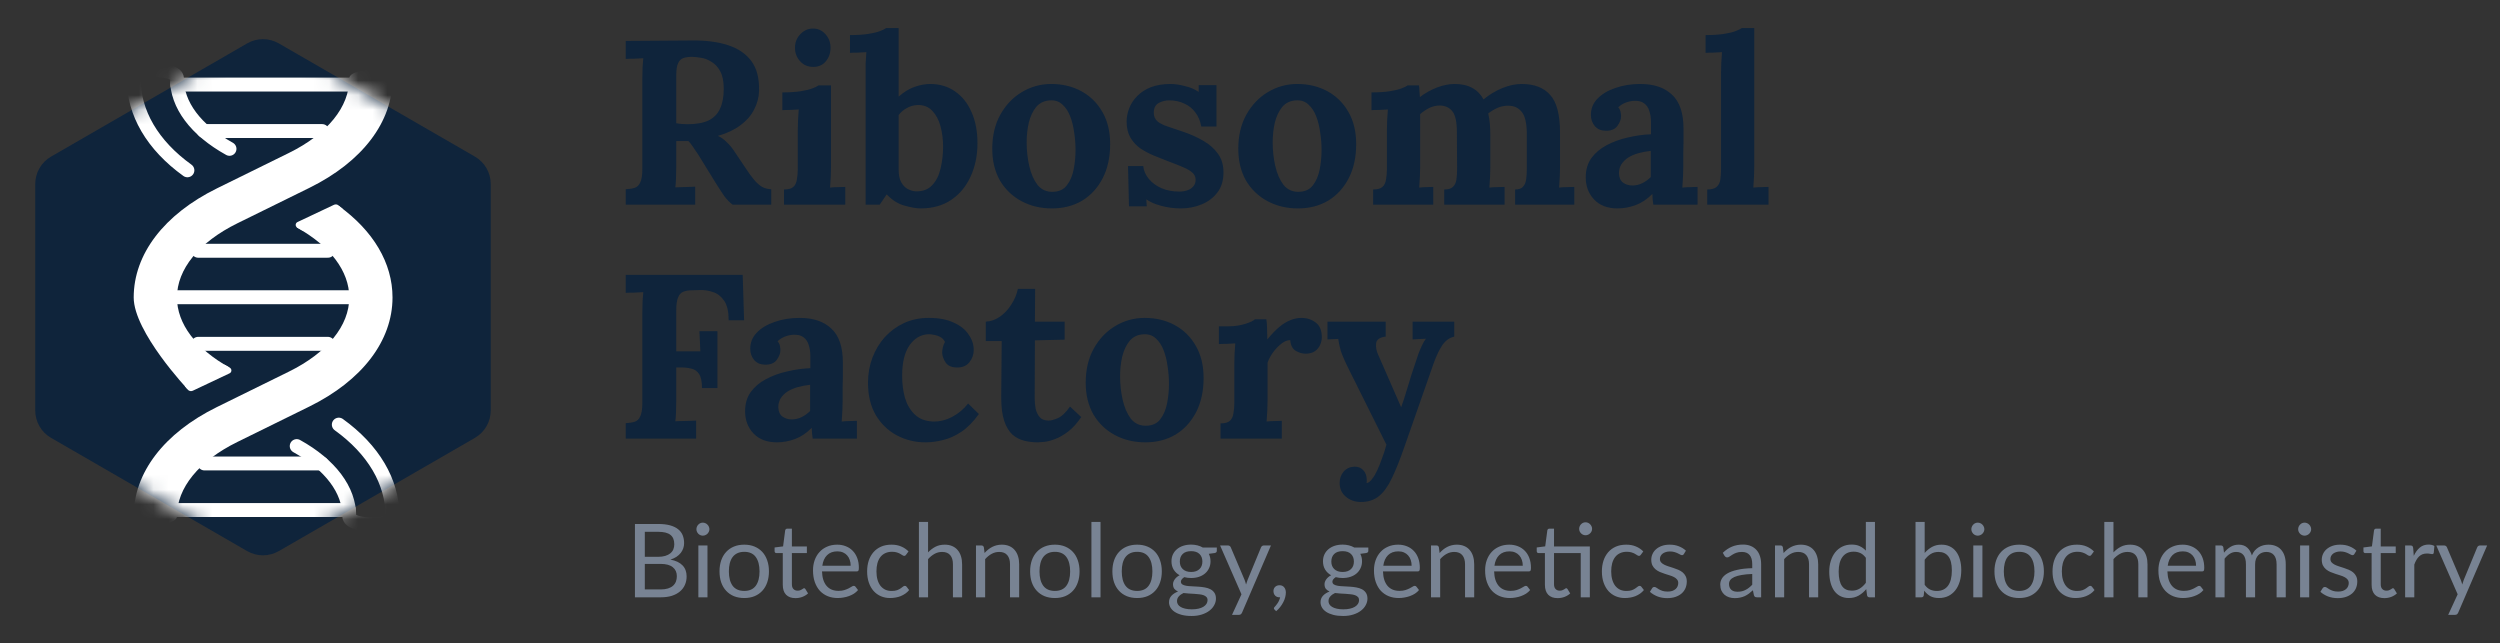
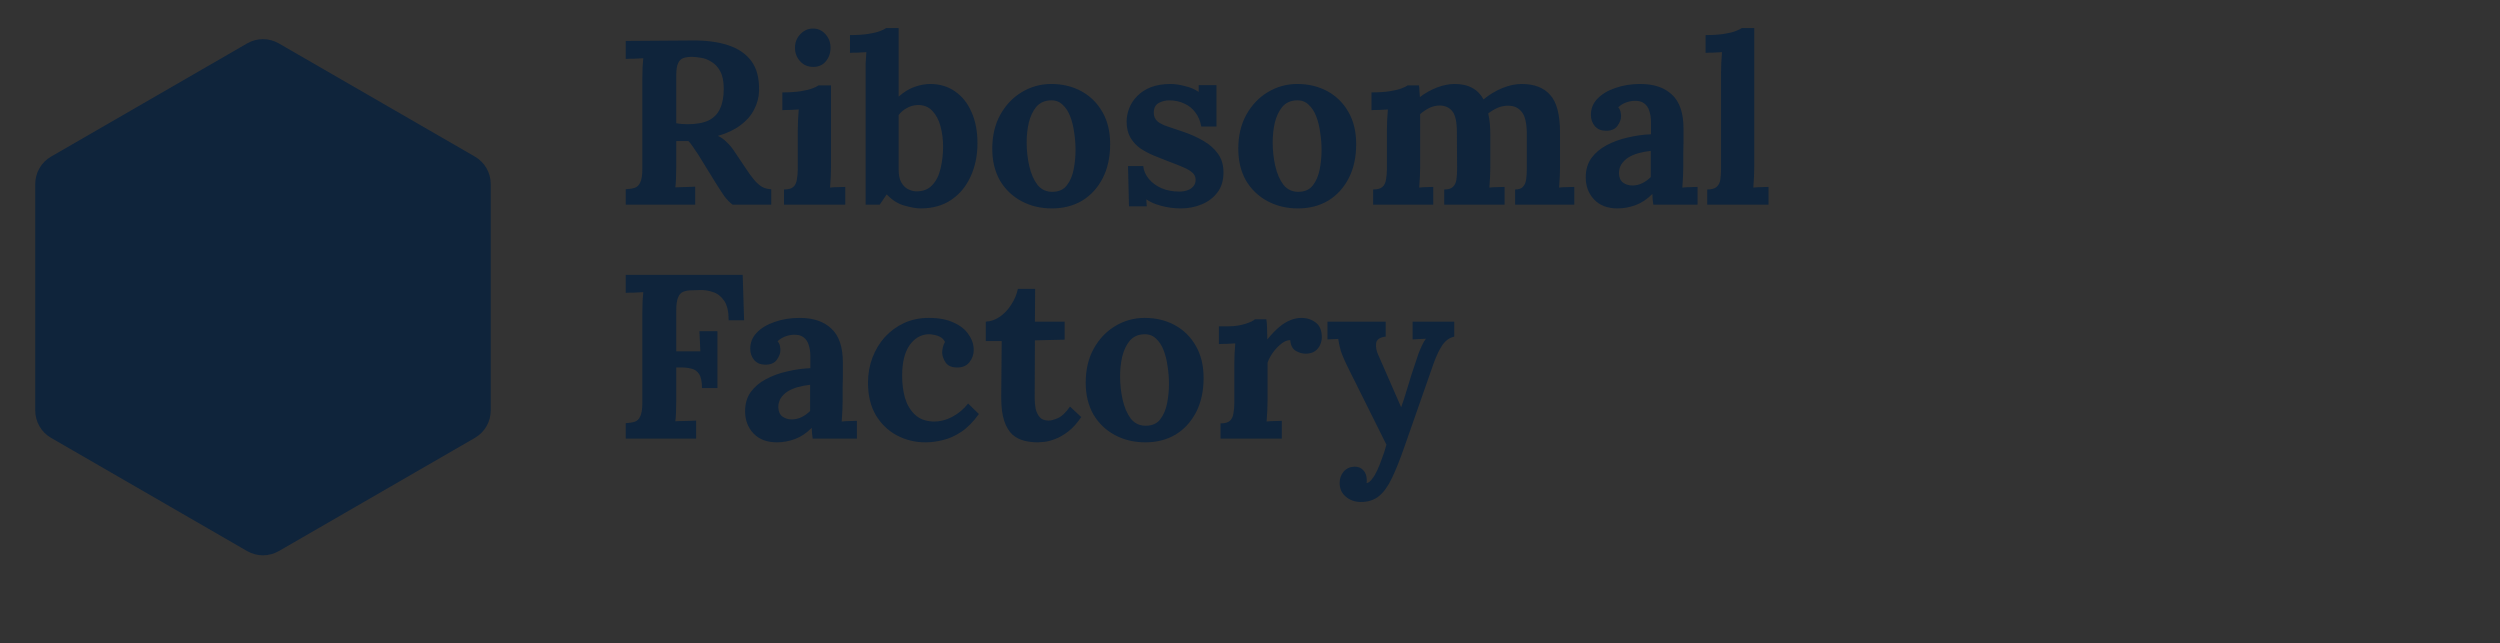
<svg xmlns="http://www.w3.org/2000/svg" width="171" height="44" viewBox="0 0 171 44" fill="none">
  <rect x="0" y="0" width="171" height="44" fill="#333333" stroke="none" />
  <path d="M42.8 14V12.944C43.045 12.933 43.248 12.901 43.408 12.848C43.579 12.795 43.707 12.672 43.792 12.48C43.888 12.288 43.936 11.979 43.936 11.552V5.424C43.936 5.136 43.941 4.859 43.952 4.592C43.973 4.325 43.989 4.123 44 3.984C43.829 3.995 43.616 4.005 43.36 4.016C43.104 4.016 42.917 4.021 42.8 4.032V2.8C43.557 2.789 44.315 2.784 45.072 2.784C45.829 2.784 46.587 2.779 47.344 2.768C48.283 2.757 49.099 2.864 49.792 3.088C50.485 3.312 51.019 3.675 51.392 4.176C51.765 4.677 51.941 5.355 51.92 6.208C51.909 6.656 51.797 7.083 51.584 7.488C51.381 7.893 51.072 8.251 50.656 8.56C50.251 8.869 49.733 9.115 49.104 9.296C49.307 9.381 49.504 9.52 49.696 9.712C49.899 9.904 50.069 10.107 50.208 10.32L50.96 11.44C51.195 11.803 51.403 12.091 51.584 12.304C51.765 12.517 51.947 12.677 52.128 12.784C52.309 12.88 52.517 12.933 52.752 12.944V14H50.112C49.92 13.861 49.728 13.664 49.536 13.408C49.355 13.141 49.157 12.837 48.944 12.496L47.76 10.576C47.621 10.363 47.499 10.181 47.392 10.032C47.296 9.883 47.195 9.755 47.088 9.648C46.917 9.648 46.773 9.648 46.656 9.648C46.539 9.648 46.405 9.648 46.256 9.648V11.36C46.256 11.659 46.251 11.941 46.24 12.208C46.229 12.475 46.213 12.677 46.192 12.816C46.309 12.805 46.459 12.8 46.64 12.8C46.821 12.789 46.997 12.784 47.168 12.784C47.349 12.773 47.477 12.768 47.552 12.768V14H42.8ZM47.024 8.496C47.621 8.496 48.101 8.411 48.464 8.24C48.827 8.059 49.088 7.792 49.248 7.44C49.419 7.077 49.504 6.624 49.504 6.08C49.504 5.568 49.424 5.168 49.264 4.88C49.104 4.581 48.901 4.363 48.656 4.224C48.421 4.075 48.181 3.984 47.936 3.952C47.691 3.909 47.488 3.888 47.328 3.888C47.104 3.888 46.912 3.915 46.752 3.968C46.592 4.021 46.469 4.139 46.384 4.32C46.299 4.501 46.256 4.779 46.256 5.152V8.432C46.373 8.443 46.496 8.459 46.624 8.48C46.752 8.491 46.885 8.496 47.024 8.496ZM53.625 12.96C53.923 12.96 54.137 12.901 54.265 12.784C54.393 12.667 54.473 12.501 54.505 12.288C54.547 12.064 54.569 11.813 54.569 11.536V8.88C54.569 8.688 54.574 8.469 54.585 8.224C54.595 7.968 54.611 7.723 54.633 7.488C54.462 7.499 54.259 7.509 54.025 7.52C53.801 7.52 53.63 7.525 53.513 7.536V6.32C54.003 6.32 54.419 6.293 54.761 6.24C55.102 6.187 55.369 6.123 55.561 6.048C55.763 5.973 55.902 5.904 55.977 5.84H56.841V11.424C56.841 11.573 56.835 11.787 56.825 12.064C56.814 12.331 56.798 12.587 56.777 12.832C56.947 12.811 57.134 12.8 57.337 12.8C57.55 12.789 57.71 12.784 57.817 12.784V14H53.625V12.96ZM55.625 4.576C55.262 4.576 54.963 4.448 54.729 4.192C54.494 3.936 54.377 3.627 54.377 3.264C54.377 2.901 54.499 2.592 54.745 2.336C54.99 2.08 55.278 1.952 55.609 1.952C55.95 1.952 56.233 2.08 56.457 2.336C56.691 2.592 56.809 2.901 56.809 3.264C56.809 3.627 56.702 3.936 56.489 4.192C56.275 4.448 55.987 4.576 55.625 4.576ZM59.211 4.96C59.211 4.768 59.211 4.549 59.211 4.304C59.222 4.048 59.238 3.803 59.259 3.568C59.089 3.579 58.886 3.589 58.651 3.6C58.427 3.6 58.257 3.605 58.139 3.616V2.4C58.641 2.4 59.056 2.373 59.387 2.32C59.728 2.267 59.995 2.203 60.187 2.128C60.39 2.053 60.529 1.984 60.603 1.92H61.467V6.608C61.83 6.288 62.198 6.064 62.571 5.936C62.944 5.808 63.297 5.744 63.627 5.744C64.267 5.744 64.827 5.909 65.307 6.24C65.798 6.571 66.177 7.04 66.443 7.648C66.721 8.256 66.859 8.971 66.859 9.792C66.859 10.645 66.699 11.413 66.379 12.096C66.07 12.768 65.627 13.296 65.051 13.68C64.475 14.064 63.782 14.256 62.971 14.256C62.683 14.256 62.315 14.192 61.867 14.064C61.43 13.947 61.025 13.691 60.651 13.296L60.171 14H59.211V4.96ZM61.467 11.6C61.467 11.963 61.526 12.251 61.643 12.464C61.761 12.677 61.91 12.832 62.091 12.928C62.273 13.024 62.454 13.077 62.635 13.088C63.115 13.099 63.489 12.96 63.755 12.672C64.032 12.384 64.225 12.005 64.331 11.536C64.448 11.056 64.507 10.555 64.507 10.032C64.507 9.541 64.448 9.077 64.331 8.64C64.214 8.203 64.027 7.851 63.771 7.584C63.515 7.307 63.179 7.173 62.763 7.184C62.496 7.195 62.251 7.264 62.027 7.392C61.803 7.509 61.617 7.669 61.467 7.872V11.6ZM71.951 14.256C71.183 14.256 70.49 14.091 69.871 13.76C69.252 13.429 68.762 12.96 68.399 12.352C68.047 11.733 67.871 11.008 67.871 10.176C67.871 9.291 68.052 8.517 68.415 7.856C68.788 7.184 69.279 6.667 69.887 6.304C70.506 5.931 71.178 5.744 71.903 5.744C72.671 5.744 73.359 5.909 73.967 6.24C74.575 6.571 75.055 7.045 75.407 7.664C75.759 8.272 75.935 9.003 75.935 9.856C75.935 10.752 75.764 11.531 75.423 12.192C75.082 12.853 74.612 13.365 74.015 13.728C73.418 14.08 72.73 14.256 71.951 14.256ZM72.015 13.12C72.442 13.109 72.762 12.96 72.975 12.672C73.199 12.384 73.354 12.021 73.439 11.584C73.524 11.147 73.567 10.704 73.567 10.256C73.567 9.861 73.535 9.461 73.471 9.056C73.418 8.651 73.327 8.283 73.199 7.952C73.071 7.621 72.895 7.355 72.671 7.152C72.458 6.949 72.191 6.853 71.871 6.864C71.455 6.875 71.124 7.024 70.879 7.312C70.644 7.6 70.474 7.963 70.367 8.4C70.271 8.827 70.223 9.275 70.223 9.744C70.223 10.288 70.282 10.821 70.399 11.344C70.516 11.867 70.703 12.299 70.959 12.64C71.226 12.971 71.578 13.131 72.015 13.12ZM80.773 14.256C80.315 14.256 79.867 14.197 79.43 14.08C78.992 13.963 78.651 13.813 78.406 13.632L78.438 14.112H77.222L77.157 11.36H78.198C78.23 11.68 78.358 11.973 78.582 12.24C78.805 12.507 79.099 12.72 79.462 12.88C79.824 13.029 80.23 13.104 80.677 13.104C80.859 13.104 81.029 13.077 81.189 13.024C81.36 12.971 81.499 12.885 81.606 12.768C81.723 12.64 81.781 12.485 81.781 12.304C81.781 12.101 81.707 11.936 81.558 11.808C81.419 11.68 81.211 11.557 80.933 11.44C80.667 11.323 80.331 11.189 79.925 11.04C79.595 10.912 79.259 10.779 78.918 10.64C78.587 10.501 78.278 10.336 77.99 10.144C77.712 9.941 77.488 9.696 77.317 9.408C77.147 9.109 77.061 8.747 77.061 8.32C77.061 8.011 77.12 7.707 77.237 7.408C77.355 7.099 77.536 6.821 77.781 6.576C78.027 6.32 78.336 6.117 78.71 5.968C79.094 5.819 79.547 5.744 80.07 5.744C80.358 5.744 80.683 5.792 81.046 5.888C81.419 5.973 81.734 6.107 81.99 6.288V5.824H83.206V8.656H82.165C82.102 8.283 81.968 7.963 81.766 7.696C81.573 7.429 81.323 7.227 81.013 7.088C80.704 6.939 80.358 6.864 79.974 6.864C79.707 6.864 79.462 6.928 79.237 7.056C79.024 7.184 78.918 7.403 78.918 7.712C78.918 7.957 79.003 8.155 79.174 8.304C79.344 8.443 79.579 8.56 79.877 8.656C80.176 8.752 80.507 8.864 80.87 8.992C81.413 9.173 81.894 9.387 82.309 9.632C82.736 9.877 83.072 10.176 83.317 10.528C83.563 10.869 83.686 11.291 83.686 11.792C83.686 12.347 83.547 12.805 83.269 13.168C82.992 13.531 82.629 13.803 82.181 13.984C81.744 14.165 81.275 14.256 80.773 14.256ZM88.779 14.256C88.011 14.256 87.318 14.091 86.699 13.76C86.081 13.429 85.59 12.96 85.227 12.352C84.875 11.733 84.699 11.008 84.699 10.176C84.699 9.291 84.88 8.517 85.243 7.856C85.617 7.184 86.107 6.667 86.715 6.304C87.334 5.931 88.006 5.744 88.731 5.744C89.499 5.744 90.187 5.909 90.795 6.24C91.403 6.571 91.883 7.045 92.235 7.664C92.587 8.272 92.763 9.003 92.763 9.856C92.763 10.752 92.593 11.531 92.251 12.192C91.91 12.853 91.441 13.365 90.843 13.728C90.246 14.08 89.558 14.256 88.779 14.256ZM88.843 13.12C89.27 13.109 89.59 12.96 89.803 12.672C90.027 12.384 90.182 12.021 90.267 11.584C90.353 11.147 90.395 10.704 90.395 10.256C90.395 9.861 90.363 9.461 90.299 9.056C90.246 8.651 90.155 8.283 90.027 7.952C89.899 7.621 89.723 7.355 89.499 7.152C89.286 6.949 89.019 6.853 88.699 6.864C88.283 6.875 87.953 7.024 87.707 7.312C87.472 7.6 87.302 7.963 87.195 8.4C87.099 8.827 87.051 9.275 87.051 9.744C87.051 10.288 87.11 10.821 87.227 11.344C87.344 11.867 87.531 12.299 87.787 12.64C88.054 12.971 88.406 13.131 88.843 13.12ZM93.922 14V12.96C94.22 12.96 94.434 12.901 94.562 12.784C94.69 12.667 94.77 12.501 94.802 12.288C94.844 12.064 94.866 11.813 94.866 11.536V8.848C94.866 8.656 94.871 8.443 94.882 8.208C94.892 7.963 94.908 7.723 94.93 7.488C94.759 7.499 94.556 7.509 94.322 7.52C94.098 7.52 93.927 7.525 93.81 7.536V6.32C94.3 6.32 94.716 6.293 95.058 6.24C95.399 6.187 95.666 6.123 95.858 6.048C96.06 5.973 96.199 5.904 96.274 5.84H97.058C97.079 5.947 97.09 6.08 97.09 6.24C97.1 6.4 97.111 6.533 97.122 6.64C97.484 6.363 97.874 6.144 98.29 5.984C98.716 5.824 99.116 5.744 99.49 5.744C99.98 5.744 100.386 5.835 100.706 6.016C101.026 6.187 101.282 6.448 101.474 6.8C101.858 6.48 102.279 6.224 102.738 6.032C103.207 5.84 103.655 5.744 104.082 5.744C104.946 5.744 105.596 5.995 106.034 6.496C106.482 6.987 106.706 7.845 106.706 9.072V11.424C106.706 11.573 106.7 11.787 106.69 12.064C106.679 12.331 106.663 12.587 106.642 12.832C106.812 12.811 106.999 12.8 107.202 12.8C107.415 12.789 107.575 12.784 107.682 12.784V14H103.634V12.96C103.879 12.96 104.055 12.901 104.162 12.784C104.279 12.667 104.354 12.501 104.386 12.288C104.418 12.064 104.434 11.813 104.434 11.536V9.088C104.423 8.395 104.306 7.915 104.082 7.648C103.868 7.381 103.58 7.243 103.218 7.232C102.94 7.221 102.679 7.269 102.434 7.376C102.199 7.483 101.986 7.611 101.794 7.76C101.847 7.973 101.884 8.208 101.906 8.464C101.927 8.72 101.938 8.992 101.938 9.28C101.938 9.643 101.938 10 101.938 10.352C101.938 10.704 101.938 11.061 101.938 11.424C101.938 11.573 101.932 11.787 101.922 12.064C101.911 12.331 101.895 12.587 101.874 12.832C102.044 12.811 102.231 12.8 102.434 12.8C102.636 12.789 102.796 12.784 102.914 12.784V14H98.786V12.96C99.063 12.96 99.26 12.901 99.378 12.784C99.506 12.667 99.586 12.501 99.618 12.288C99.65 12.064 99.666 11.813 99.666 11.536L99.65 9.04C99.65 8.347 99.548 7.872 99.346 7.616C99.143 7.36 98.86 7.227 98.498 7.216C98.231 7.216 97.98 7.275 97.746 7.392C97.522 7.509 97.319 7.648 97.138 7.808C97.138 7.947 97.138 8.08 97.138 8.208C97.138 8.336 97.138 8.469 97.138 8.608V11.424C97.138 11.573 97.132 11.787 97.122 12.064C97.111 12.331 97.095 12.587 97.074 12.832C97.244 12.811 97.42 12.8 97.602 12.8C97.783 12.789 97.927 12.784 98.034 12.784V14H93.922ZM113.088 14C113.067 13.851 113.051 13.728 113.04 13.632C113.04 13.525 113.035 13.403 113.024 13.264C112.662 13.627 112.278 13.883 111.872 14.032C111.467 14.181 111.056 14.256 110.64 14.256C109.958 14.256 109.424 14.053 109.04 13.648C108.656 13.243 108.464 12.736 108.464 12.128C108.464 11.616 108.592 11.179 108.848 10.816C109.115 10.453 109.462 10.16 109.888 9.936C110.326 9.701 110.806 9.525 111.328 9.408C111.862 9.28 112.395 9.205 112.928 9.184V8.352C112.928 8.075 112.891 7.824 112.816 7.6C112.752 7.376 112.635 7.2 112.464 7.072C112.304 6.944 112.075 6.885 111.776 6.896C111.574 6.907 111.376 6.949 111.184 7.024C110.992 7.099 110.827 7.205 110.688 7.344C110.774 7.44 110.827 7.547 110.848 7.664C110.87 7.771 110.88 7.867 110.88 7.952C110.88 8.165 110.795 8.389 110.624 8.624C110.454 8.848 110.182 8.955 109.808 8.944C109.488 8.933 109.243 8.821 109.072 8.608C108.902 8.395 108.816 8.144 108.816 7.856C108.816 7.429 108.966 7.061 109.264 6.752C109.574 6.432 109.984 6.187 110.496 6.016C111.008 5.835 111.574 5.744 112.192 5.744C113.131 5.744 113.856 5.989 114.368 6.48C114.891 6.96 115.152 7.733 115.152 8.8C115.152 9.163 115.152 9.472 115.152 9.728C115.152 9.984 115.147 10.24 115.136 10.496C115.136 10.752 115.136 11.061 115.136 11.424C115.136 11.573 115.131 11.787 115.12 12.064C115.11 12.331 115.094 12.587 115.072 12.832C115.254 12.811 115.446 12.8 115.648 12.8C115.851 12.789 116.006 12.784 116.112 12.784V14H113.088ZM112.912 10.32C112.614 10.352 112.331 10.405 112.064 10.48C111.798 10.555 111.563 10.656 111.36 10.784C111.168 10.912 111.014 11.067 110.896 11.248C110.79 11.429 110.736 11.632 110.736 11.856C110.747 12.155 110.843 12.368 111.024 12.496C111.206 12.624 111.414 12.688 111.648 12.688C111.894 12.688 112.123 12.635 112.336 12.528C112.55 12.421 112.742 12.283 112.912 12.112C112.912 12.005 112.912 11.904 112.912 11.808C112.912 11.701 112.912 11.595 112.912 11.488C112.912 11.296 112.912 11.104 112.912 10.912C112.912 10.709 112.912 10.512 112.912 10.32ZM116.775 12.96C117.074 12.96 117.287 12.901 117.415 12.784C117.554 12.667 117.639 12.501 117.671 12.288C117.703 12.064 117.719 11.813 117.719 11.536V4.96C117.719 4.768 117.724 4.549 117.735 4.304C117.746 4.048 117.762 3.803 117.783 3.568C117.612 3.579 117.41 3.589 117.175 3.6C116.951 3.6 116.78 3.605 116.663 3.616V2.4C117.164 2.4 117.58 2.373 117.911 2.32C118.252 2.267 118.519 2.203 118.711 2.128C118.914 2.053 119.052 1.984 119.127 1.92H119.991V11.424C119.991 11.573 119.986 11.787 119.975 12.064C119.964 12.331 119.948 12.587 119.927 12.832C120.108 12.811 120.3 12.8 120.503 12.8C120.706 12.789 120.86 12.784 120.967 12.784V14H116.775V12.96ZM42.8 30V28.944C43.045 28.933 43.248 28.901 43.408 28.848C43.579 28.795 43.707 28.672 43.792 28.48C43.888 28.288 43.936 27.979 43.936 27.552V21.424C43.936 21.136 43.941 20.859 43.952 20.592C43.973 20.325 43.989 20.123 44 19.984C43.829 19.995 43.616 20.005 43.36 20.016C43.104 20.016 42.917 20.021 42.8 20.032V18.8H50.8L50.896 21.904H49.84C49.84 21.317 49.739 20.875 49.536 20.576C49.333 20.277 49.083 20.08 48.784 19.984C48.485 19.877 48.192 19.829 47.904 19.84L47.328 19.856C47.104 19.856 46.912 19.888 46.752 19.952C46.592 20.005 46.469 20.133 46.384 20.336C46.299 20.528 46.256 20.832 46.256 21.248V24.032H47.904L47.84 22.656H49.072V26.544H48.016C48.016 26.096 47.947 25.771 47.808 25.568C47.669 25.365 47.477 25.243 47.232 25.2C46.997 25.147 46.736 25.125 46.448 25.136H46.256V27.376C46.256 27.664 46.251 27.941 46.24 28.208C46.229 28.475 46.213 28.677 46.192 28.816C46.309 28.805 46.464 28.8 46.656 28.8C46.848 28.789 47.035 28.784 47.216 28.784C47.408 28.773 47.541 28.768 47.616 28.768V30H42.8ZM55.588 30C55.567 29.851 55.551 29.728 55.54 29.632C55.54 29.525 55.535 29.403 55.524 29.264C55.162 29.627 54.778 29.883 54.372 30.032C53.967 30.181 53.556 30.256 53.14 30.256C52.458 30.256 51.924 30.053 51.54 29.648C51.156 29.243 50.964 28.736 50.964 28.128C50.964 27.616 51.092 27.179 51.348 26.816C51.615 26.453 51.962 26.16 52.388 25.936C52.826 25.701 53.306 25.525 53.828 25.408C54.362 25.28 54.895 25.205 55.428 25.184V24.352C55.428 24.075 55.391 23.824 55.316 23.6C55.252 23.376 55.135 23.2 54.964 23.072C54.804 22.944 54.575 22.885 54.276 22.896C54.074 22.907 53.876 22.949 53.684 23.024C53.492 23.099 53.327 23.205 53.188 23.344C53.274 23.44 53.327 23.547 53.348 23.664C53.37 23.771 53.38 23.867 53.38 23.952C53.38 24.165 53.295 24.389 53.124 24.624C52.954 24.848 52.682 24.955 52.308 24.944C51.988 24.933 51.743 24.821 51.572 24.608C51.402 24.395 51.316 24.144 51.316 23.856C51.316 23.429 51.466 23.061 51.764 22.752C52.074 22.432 52.484 22.187 52.996 22.016C53.508 21.835 54.074 21.744 54.692 21.744C55.631 21.744 56.356 21.989 56.868 22.48C57.391 22.96 57.652 23.733 57.652 24.8C57.652 25.163 57.652 25.472 57.652 25.728C57.652 25.984 57.647 26.24 57.636 26.496C57.636 26.752 57.636 27.061 57.636 27.424C57.636 27.573 57.631 27.787 57.62 28.064C57.61 28.331 57.594 28.587 57.572 28.832C57.754 28.811 57.946 28.8 58.148 28.8C58.351 28.789 58.506 28.784 58.612 28.784V30H55.588ZM55.412 26.32C55.114 26.352 54.831 26.405 54.564 26.48C54.298 26.555 54.063 26.656 53.86 26.784C53.668 26.912 53.514 27.067 53.396 27.248C53.29 27.429 53.236 27.632 53.236 27.856C53.247 28.155 53.343 28.368 53.524 28.496C53.706 28.624 53.914 28.688 54.148 28.688C54.394 28.688 54.623 28.635 54.836 28.528C55.05 28.421 55.242 28.283 55.412 28.112C55.412 28.005 55.412 27.904 55.412 27.808C55.412 27.701 55.412 27.595 55.412 27.488C55.412 27.296 55.412 27.104 55.412 26.912C55.412 26.709 55.412 26.512 55.412 26.32ZM63.307 30.256C62.592 30.256 61.936 30.096 61.339 29.776C60.742 29.456 60.262 28.992 59.899 28.384C59.547 27.776 59.371 27.04 59.371 26.176C59.371 25.568 59.472 24.997 59.675 24.464C59.878 23.931 60.16 23.461 60.523 23.056C60.896 22.651 61.334 22.331 61.835 22.096C62.347 21.861 62.912 21.744 63.531 21.744C64.214 21.744 64.779 21.851 65.227 22.064C65.686 22.267 66.027 22.539 66.251 22.88C66.486 23.211 66.603 23.563 66.603 23.936C66.603 24.245 66.507 24.523 66.315 24.768C66.134 25.003 65.872 25.125 65.531 25.136C65.126 25.147 64.843 25.035 64.683 24.8C64.523 24.555 64.443 24.32 64.443 24.096C64.443 24 64.459 23.888 64.491 23.76C64.523 23.621 64.571 23.499 64.635 23.392C64.56 23.232 64.448 23.115 64.299 23.04C64.15 22.965 63.995 22.917 63.835 22.896C63.686 22.864 63.563 22.853 63.467 22.864C62.955 22.896 62.534 23.152 62.203 23.632C61.872 24.112 61.707 24.805 61.707 25.712C61.707 26.245 61.771 26.747 61.899 27.216C62.038 27.675 62.262 28.053 62.571 28.352C62.88 28.651 63.296 28.811 63.819 28.832C64.267 28.843 64.704 28.736 65.131 28.512C65.558 28.288 65.92 27.984 66.219 27.6L66.955 28.32C66.571 28.853 66.171 29.259 65.755 29.536C65.339 29.813 64.923 30 64.507 30.096C64.102 30.203 63.702 30.256 63.307 30.256ZM70.98 30.256C70.66 30.256 70.351 30.219 70.052 30.144C69.754 30.069 69.487 29.931 69.252 29.728C69.018 29.515 68.831 29.205 68.692 28.8C68.554 28.395 68.484 27.856 68.484 27.184L68.516 23.328H67.428V22C67.759 21.989 68.079 21.877 68.388 21.664C68.698 21.451 68.959 21.173 69.172 20.832C69.396 20.491 69.546 20.133 69.62 19.76H70.804L70.788 22H72.82V23.232L70.788 23.28L70.772 27.216C70.772 27.461 70.794 27.707 70.836 27.952C70.89 28.187 70.986 28.384 71.124 28.544C71.263 28.693 71.466 28.768 71.732 28.768C71.882 28.768 72.084 28.715 72.34 28.608C72.607 28.501 72.89 28.235 73.188 27.808L73.956 28.528C73.668 28.955 73.37 29.285 73.06 29.52C72.751 29.755 72.452 29.925 72.164 30.032C71.887 30.139 71.642 30.203 71.428 30.224C71.215 30.245 71.066 30.256 70.98 30.256ZM78.342 30.256C77.574 30.256 76.88 30.091 76.262 29.76C75.643 29.429 75.152 28.96 74.79 28.352C74.438 27.733 74.262 27.008 74.262 26.176C74.262 25.291 74.443 24.517 74.806 23.856C75.179 23.184 75.67 22.667 76.278 22.304C76.896 21.931 77.568 21.744 78.294 21.744C79.062 21.744 79.75 21.909 80.358 22.24C80.966 22.571 81.446 23.045 81.798 23.664C82.15 24.272 82.326 25.003 82.326 25.856C82.326 26.752 82.155 27.531 81.814 28.192C81.472 28.853 81.003 29.365 80.406 29.728C79.808 30.08 79.12 30.256 78.342 30.256ZM78.406 29.12C78.832 29.109 79.152 28.96 79.366 28.672C79.59 28.384 79.744 28.021 79.83 27.584C79.915 27.147 79.958 26.704 79.958 26.256C79.958 25.861 79.926 25.461 79.862 25.056C79.808 24.651 79.718 24.283 79.59 23.952C79.462 23.621 79.286 23.355 79.062 23.152C78.848 22.949 78.582 22.853 78.262 22.864C77.846 22.875 77.515 23.024 77.27 23.312C77.035 23.6 76.864 23.963 76.758 24.4C76.662 24.827 76.614 25.275 76.614 25.744C76.614 26.288 76.672 26.821 76.79 27.344C76.907 27.867 77.094 28.299 77.35 28.64C77.616 28.971 77.968 29.131 78.406 29.12ZM83.484 28.96C83.783 28.96 83.996 28.901 84.124 28.784C84.252 28.667 84.332 28.501 84.364 28.288C84.407 28.064 84.428 27.813 84.428 27.536V24.848C84.428 24.656 84.433 24.443 84.444 24.208C84.455 23.963 84.471 23.723 84.492 23.488C84.322 23.499 84.119 23.509 83.884 23.52C83.66 23.52 83.49 23.525 83.372 23.536V22.32H84.012C84.428 22.32 84.807 22.267 85.148 22.16C85.5 22.053 85.73 21.947 85.836 21.84H86.62C86.641 21.947 86.657 22.149 86.668 22.448C86.679 22.736 86.684 22.992 86.684 23.216C86.972 22.864 87.244 22.581 87.5 22.368C87.756 22.155 88.007 22 88.252 21.904C88.508 21.797 88.764 21.744 89.02 21.744C89.394 21.744 89.719 21.851 89.996 22.064C90.273 22.267 90.412 22.603 90.412 23.072C90.412 23.232 90.375 23.403 90.3 23.584C90.225 23.755 90.108 23.899 89.948 24.016C89.788 24.133 89.57 24.192 89.292 24.192C89.079 24.192 88.86 24.128 88.636 24C88.412 23.872 88.284 23.627 88.252 23.264C88.039 23.264 87.826 23.355 87.612 23.536C87.399 23.707 87.207 23.915 87.036 24.16C86.876 24.395 86.764 24.613 86.7 24.816V27.424C86.7 27.573 86.695 27.787 86.684 28.064C86.674 28.331 86.657 28.587 86.636 28.832C86.807 28.811 86.993 28.8 87.196 28.8C87.409 28.789 87.57 28.784 87.676 28.784V30H83.484V28.96ZM93.087 34.336C92.681 34.336 92.335 34.213 92.047 33.968C91.769 33.733 91.631 33.419 91.631 33.024C91.631 32.736 91.721 32.48 91.903 32.256C92.095 32.043 92.34 31.931 92.639 31.92C92.873 31.909 93.071 31.984 93.231 32.144C93.401 32.315 93.487 32.544 93.487 32.832C93.487 32.864 93.487 32.896 93.487 32.928C93.487 32.96 93.481 32.997 93.471 33.04C93.492 33.04 93.519 33.035 93.551 33.024C93.647 32.992 93.748 32.901 93.855 32.752C93.972 32.613 94.084 32.427 94.191 32.192C94.308 31.947 94.42 31.669 94.527 31.36C94.644 31.061 94.745 30.747 94.831 30.416L92.303 25.344C92.004 24.747 91.807 24.299 91.711 24C91.625 23.691 91.567 23.419 91.535 23.184L90.799 23.216V22H94.783V23.024C94.388 23.067 94.169 23.216 94.127 23.472C94.095 23.728 94.143 23.995 94.271 24.272L95.839 27.856C95.945 27.579 96.084 27.152 96.255 26.576C96.425 25.989 96.628 25.355 96.863 24.672C96.905 24.533 96.959 24.373 97.023 24.192C97.097 24 97.177 23.813 97.263 23.632C97.348 23.44 97.439 23.285 97.535 23.168L96.623 23.216V22H99.471V23.024C99.14 23.099 98.863 23.301 98.639 23.632C98.425 23.963 98.233 24.368 98.063 24.848L96.063 30.56C95.764 31.424 95.481 32.133 95.215 32.688C94.948 33.253 94.649 33.669 94.319 33.936C93.988 34.203 93.577 34.336 93.087 34.336Z" fill="#0F243B" />
-   <path d="M45.19 40.317C45.384 40.317 45.551 40.295 45.691 40.251C45.831 40.206 45.945 40.144 46.034 40.065C46.125 39.983 46.191 39.888 46.233 39.778C46.275 39.666 46.296 39.544 46.296 39.41C46.296 39.151 46.204 38.947 46.02 38.798C45.835 38.646 45.559 38.571 45.19 38.571H44.105V40.317H45.19ZM44.105 36.376V38.087H45.001C45.192 38.087 45.358 38.066 45.498 38.025C45.64 37.983 45.757 37.924 45.848 37.849C45.941 37.775 46.01 37.685 46.055 37.58C46.099 37.473 46.121 37.356 46.121 37.23C46.121 36.934 46.032 36.718 45.855 36.583C45.678 36.445 45.402 36.376 45.029 36.376H44.105ZM45.029 35.84C45.337 35.84 45.602 35.871 45.824 35.931C46.048 35.992 46.231 36.078 46.373 36.191C46.518 36.303 46.624 36.44 46.692 36.603C46.759 36.764 46.793 36.947 46.793 37.15C46.793 37.273 46.773 37.392 46.734 37.507C46.696 37.618 46.639 37.724 46.562 37.822C46.485 37.919 46.387 38.008 46.268 38.087C46.151 38.164 46.014 38.227 45.855 38.276C46.224 38.346 46.5 38.478 46.685 38.672C46.871 38.863 46.965 39.115 46.965 39.428C46.965 39.64 46.925 39.834 46.846 40.009C46.769 40.184 46.654 40.334 46.503 40.461C46.353 40.587 46.169 40.684 45.95 40.755C45.73 40.822 45.481 40.856 45.201 40.856H43.43V35.84H45.029ZM48.391 37.31V40.856H47.768V37.31H48.391ZM48.524 36.197C48.524 36.258 48.511 36.315 48.485 36.369C48.462 36.42 48.429 36.467 48.387 36.509C48.348 36.549 48.3 36.58 48.244 36.603C48.19 36.627 48.133 36.639 48.072 36.639C48.012 36.639 47.954 36.627 47.901 36.603C47.849 36.58 47.804 36.549 47.764 36.509C47.725 36.467 47.693 36.42 47.67 36.369C47.646 36.315 47.635 36.258 47.635 36.197C47.635 36.137 47.646 36.08 47.67 36.026C47.693 35.97 47.725 35.922 47.764 35.883C47.804 35.84 47.849 35.808 47.901 35.785C47.954 35.761 48.012 35.749 48.072 35.749C48.133 35.749 48.19 35.761 48.244 35.785C48.3 35.808 48.348 35.84 48.387 35.883C48.429 35.922 48.462 35.97 48.485 36.026C48.511 36.08 48.524 36.137 48.524 36.197ZM50.909 37.255C51.168 37.255 51.401 37.298 51.609 37.384C51.817 37.47 51.994 37.593 52.141 37.752C52.288 37.91 52.4 38.103 52.477 38.329C52.556 38.553 52.596 38.804 52.596 39.081C52.596 39.361 52.556 39.614 52.477 39.837C52.4 40.062 52.288 40.253 52.141 40.411C51.994 40.57 51.817 40.693 51.609 40.779C51.401 40.863 51.168 40.905 50.909 40.905C50.648 40.905 50.412 40.863 50.202 40.779C49.994 40.693 49.817 40.57 49.67 40.411C49.523 40.253 49.41 40.062 49.33 39.837C49.253 39.614 49.215 39.361 49.215 39.081C49.215 38.804 49.253 38.553 49.33 38.329C49.41 38.103 49.523 37.91 49.67 37.752C49.817 37.593 49.994 37.47 50.202 37.384C50.412 37.298 50.648 37.255 50.909 37.255ZM50.909 40.419C51.259 40.419 51.52 40.302 51.693 40.069C51.866 39.833 51.952 39.505 51.952 39.085C51.952 38.663 51.866 38.334 51.693 38.098C51.52 37.862 51.259 37.745 50.909 37.745C50.732 37.745 50.576 37.775 50.443 37.836C50.313 37.896 50.203 37.984 50.114 38.098C50.028 38.212 49.963 38.353 49.918 38.522C49.876 38.687 49.855 38.875 49.855 39.085C49.855 39.505 49.942 39.833 50.114 40.069C50.289 40.302 50.554 40.419 50.909 40.419ZM54.413 40.912C54.133 40.912 53.917 40.834 53.766 40.678C53.616 40.521 53.542 40.296 53.542 40.002V37.832H53.115C53.077 37.832 53.046 37.822 53.02 37.8C52.994 37.777 52.982 37.742 52.982 37.696V37.447L53.563 37.373L53.706 36.278C53.713 36.243 53.728 36.215 53.752 36.194C53.777 36.171 53.81 36.159 53.85 36.159H54.165V37.38H55.19V37.832H54.165V39.96C54.165 40.109 54.201 40.22 54.273 40.292C54.345 40.365 54.439 40.401 54.553 40.401C54.618 40.401 54.674 40.393 54.721 40.377C54.77 40.358 54.812 40.338 54.847 40.317C54.882 40.296 54.911 40.277 54.935 40.261C54.96 40.242 54.982 40.233 55.001 40.233C55.034 40.233 55.063 40.253 55.089 40.292L55.271 40.59C55.163 40.69 55.034 40.77 54.882 40.828C54.73 40.884 54.574 40.912 54.413 40.912ZM58.186 38.697C58.186 38.552 58.165 38.42 58.123 38.301C58.083 38.18 58.024 38.076 57.944 37.989C57.867 37.901 57.773 37.833 57.661 37.786C57.549 37.737 57.422 37.713 57.279 37.713C56.981 37.713 56.744 37.8 56.569 37.975C56.396 38.148 56.289 38.389 56.247 38.697H58.186ZM58.69 40.359C58.613 40.452 58.521 40.534 58.413 40.604C58.306 40.672 58.191 40.728 58.067 40.772C57.946 40.816 57.819 40.849 57.689 40.87C57.558 40.893 57.429 40.905 57.3 40.905C57.055 40.905 56.829 40.864 56.621 40.782C56.416 40.699 56.237 40.577 56.086 40.419C55.937 40.258 55.82 40.059 55.736 39.824C55.652 39.588 55.61 39.317 55.61 39.011C55.61 38.764 55.647 38.533 55.722 38.319C55.799 38.104 55.908 37.918 56.051 37.762C56.193 37.603 56.367 37.48 56.572 37.391C56.778 37.3 57.009 37.255 57.265 37.255C57.478 37.255 57.674 37.291 57.853 37.363C58.035 37.433 58.192 37.536 58.322 37.671C58.455 37.804 58.559 37.97 58.634 38.168C58.709 38.364 58.746 38.588 58.746 38.84C58.746 38.938 58.735 39.003 58.714 39.036C58.693 39.069 58.654 39.085 58.595 39.085H56.226C56.233 39.309 56.263 39.504 56.317 39.669C56.373 39.835 56.45 39.974 56.548 40.086C56.646 40.196 56.763 40.279 56.898 40.334C57.033 40.388 57.185 40.415 57.353 40.415C57.509 40.415 57.643 40.398 57.755 40.362C57.87 40.325 57.968 40.285 58.049 40.243C58.131 40.202 58.199 40.163 58.252 40.128C58.308 40.091 58.356 40.072 58.396 40.072C58.447 40.072 58.487 40.092 58.515 40.132L58.69 40.359ZM61.979 37.941C61.96 37.966 61.941 37.986 61.923 38C61.904 38.014 61.878 38.021 61.846 38.021C61.811 38.021 61.772 38.007 61.73 37.979C61.688 37.949 61.636 37.916 61.573 37.881C61.512 37.846 61.436 37.815 61.345 37.786C61.256 37.756 61.147 37.741 61.016 37.741C60.841 37.741 60.687 37.773 60.554 37.836C60.421 37.896 60.309 37.985 60.218 38.102C60.129 38.218 60.062 38.359 60.015 38.525C59.971 38.691 59.949 38.876 59.949 39.081C59.949 39.296 59.973 39.487 60.022 39.656C60.071 39.821 60.14 39.961 60.229 40.075C60.32 40.188 60.428 40.274 60.554 40.334C60.682 40.393 60.826 40.422 60.985 40.422C61.136 40.422 61.261 40.404 61.359 40.37C61.457 40.332 61.538 40.291 61.601 40.247C61.666 40.203 61.72 40.163 61.762 40.128C61.806 40.091 61.849 40.072 61.891 40.072C61.942 40.072 61.982 40.092 62.01 40.132L62.185 40.359C62.108 40.455 62.021 40.536 61.923 40.604C61.825 40.672 61.718 40.729 61.604 40.776C61.492 40.82 61.374 40.852 61.251 40.873C61.127 40.895 61.001 40.905 60.873 40.905C60.651 40.905 60.444 40.864 60.253 40.782C60.064 40.701 59.9 40.583 59.76 40.429C59.62 40.273 59.51 40.081 59.431 39.855C59.351 39.629 59.312 39.371 59.312 39.081C59.312 38.818 59.348 38.574 59.42 38.35C59.495 38.126 59.602 37.934 59.742 37.773C59.884 37.609 60.058 37.482 60.264 37.391C60.471 37.3 60.709 37.255 60.978 37.255C61.227 37.255 61.447 37.295 61.636 37.377C61.827 37.456 61.996 37.569 62.143 37.717L61.979 37.941ZM63.48 37.783C63.632 37.622 63.8 37.494 63.984 37.398C64.169 37.302 64.381 37.255 64.621 37.255C64.815 37.255 64.985 37.287 65.132 37.352C65.282 37.416 65.405 37.507 65.503 37.626C65.604 37.742 65.68 37.883 65.731 38.049C65.782 38.215 65.808 38.398 65.808 38.599V40.856H65.181V38.599C65.181 38.33 65.12 38.123 64.996 37.975C64.874 37.826 64.689 37.752 64.439 37.752C64.255 37.752 64.082 37.796 63.921 37.885C63.763 37.973 63.616 38.093 63.48 38.245V40.856H62.854V35.7H63.48V37.783ZM67.345 37.825C67.422 37.739 67.504 37.66 67.59 37.59C67.677 37.52 67.767 37.461 67.863 37.412C67.961 37.361 68.064 37.322 68.171 37.297C68.281 37.269 68.399 37.255 68.525 37.255C68.718 37.255 68.889 37.287 69.036 37.352C69.185 37.416 69.309 37.507 69.407 37.626C69.507 37.742 69.583 37.883 69.634 38.049C69.686 38.215 69.711 38.398 69.711 38.599V40.856H69.085V38.599C69.085 38.33 69.023 38.123 68.899 37.975C68.778 37.826 68.592 37.752 68.343 37.752C68.158 37.752 67.986 37.796 67.825 37.885C67.666 37.973 67.519 38.093 67.384 38.245V40.856H66.757V37.31H67.132C67.22 37.31 67.275 37.354 67.296 37.44L67.345 37.825ZM72.155 37.255C72.414 37.255 72.647 37.298 72.855 37.384C73.063 37.47 73.24 37.593 73.387 37.752C73.534 37.91 73.646 38.103 73.723 38.329C73.802 38.553 73.842 38.804 73.842 39.081C73.842 39.361 73.802 39.614 73.723 39.837C73.646 40.062 73.534 40.253 73.387 40.411C73.24 40.57 73.063 40.693 72.855 40.779C72.647 40.863 72.414 40.905 72.155 40.905C71.894 40.905 71.658 40.863 71.448 40.779C71.24 40.693 71.063 40.57 70.916 40.411C70.769 40.253 70.656 40.062 70.576 39.837C70.499 39.614 70.461 39.361 70.461 39.081C70.461 38.804 70.499 38.553 70.576 38.329C70.656 38.103 70.769 37.91 70.916 37.752C71.063 37.593 71.24 37.47 71.448 37.384C71.658 37.298 71.894 37.255 72.155 37.255ZM72.155 40.419C72.505 40.419 72.766 40.302 72.939 40.069C73.112 39.833 73.198 39.505 73.198 39.085C73.198 38.663 73.112 38.334 72.939 38.098C72.766 37.862 72.505 37.745 72.155 37.745C71.978 37.745 71.823 37.775 71.689 37.836C71.559 37.896 71.449 37.984 71.361 38.098C71.274 38.212 71.209 38.353 71.165 38.522C71.123 38.687 71.102 38.875 71.102 39.085C71.102 39.505 71.188 39.833 71.361 40.069C71.535 40.302 71.8 40.419 72.155 40.419ZM75.276 35.7V40.856H74.653V35.7H75.276ZM77.781 37.255C78.04 37.255 78.273 37.298 78.481 37.384C78.689 37.47 78.866 37.593 79.013 37.752C79.16 37.91 79.272 38.103 79.349 38.329C79.428 38.553 79.468 38.804 79.468 39.081C79.468 39.361 79.428 39.614 79.349 39.837C79.272 40.062 79.16 40.253 79.013 40.411C78.866 40.57 78.689 40.693 78.481 40.779C78.273 40.863 78.04 40.905 77.781 40.905C77.52 40.905 77.284 40.863 77.074 40.779C76.866 40.693 76.689 40.57 76.542 40.411C76.395 40.253 76.282 40.062 76.203 39.837C76.126 39.614 76.087 39.361 76.087 39.081C76.087 38.804 76.126 38.553 76.203 38.329C76.282 38.103 76.395 37.91 76.542 37.752C76.689 37.593 76.866 37.47 77.074 37.384C77.284 37.298 77.52 37.255 77.781 37.255ZM77.781 40.419C78.131 40.419 78.392 40.302 78.565 40.069C78.738 39.833 78.824 39.505 78.824 39.085C78.824 38.663 78.738 38.334 78.565 38.098C78.392 37.862 78.131 37.745 77.781 37.745C77.604 37.745 77.448 37.775 77.316 37.836C77.185 37.896 77.075 37.984 76.987 38.098C76.9 38.212 76.835 38.353 76.79 38.522C76.749 38.687 76.728 38.875 76.728 39.085C76.728 39.505 76.814 39.833 76.987 40.069C77.162 40.302 77.426 40.419 77.781 40.419ZM81.473 39.123C81.599 39.123 81.71 39.106 81.806 39.071C81.901 39.036 81.982 38.987 82.047 38.924C82.112 38.861 82.162 38.786 82.194 38.7C82.227 38.611 82.243 38.514 82.243 38.41C82.243 38.193 82.177 38.02 82.044 37.892C81.913 37.763 81.723 37.699 81.473 37.699C81.221 37.699 81.029 37.763 80.896 37.892C80.765 38.02 80.7 38.193 80.7 38.41C80.7 38.514 80.716 38.611 80.749 38.7C80.784 38.786 80.834 38.861 80.899 38.924C80.965 38.987 81.045 39.036 81.141 39.071C81.236 39.106 81.347 39.123 81.473 39.123ZM82.597 41.048C82.597 40.962 82.572 40.892 82.523 40.839C82.474 40.785 82.408 40.743 82.324 40.712C82.242 40.682 82.146 40.661 82.037 40.65C81.927 40.636 81.81 40.625 81.687 40.618C81.565 40.611 81.442 40.604 81.316 40.597C81.19 40.59 81.068 40.578 80.952 40.562C80.821 40.623 80.714 40.7 80.63 40.793C80.548 40.884 80.507 40.991 80.507 41.115C80.507 41.194 80.527 41.268 80.567 41.336C80.609 41.406 80.672 41.465 80.756 41.514C80.84 41.565 80.945 41.605 81.071 41.633C81.199 41.663 81.35 41.678 81.522 41.678C81.69 41.678 81.841 41.663 81.974 41.633C82.107 41.603 82.219 41.559 82.31 41.504C82.403 41.447 82.474 41.381 82.523 41.304C82.572 41.227 82.597 41.142 82.597 41.048ZM83.23 37.45V37.681C83.23 37.758 83.181 37.807 83.083 37.828L82.681 37.881C82.76 38.035 82.8 38.205 82.8 38.392C82.8 38.565 82.766 38.722 82.698 38.864C82.633 39.005 82.542 39.125 82.425 39.225C82.308 39.325 82.168 39.402 82.005 39.456C81.842 39.51 81.665 39.536 81.473 39.536C81.308 39.536 81.151 39.517 81.004 39.477C80.93 39.524 80.872 39.574 80.833 39.627C80.793 39.679 80.773 39.731 80.773 39.785C80.773 39.869 80.807 39.933 80.875 39.977C80.945 40.02 81.036 40.05 81.148 40.069C81.26 40.087 81.387 40.099 81.529 40.103C81.674 40.108 81.821 40.116 81.97 40.128C82.122 40.137 82.269 40.155 82.411 40.181C82.556 40.206 82.684 40.248 82.796 40.306C82.908 40.365 82.998 40.445 83.066 40.548C83.136 40.651 83.171 40.784 83.171 40.947C83.171 41.099 83.132 41.246 83.055 41.388C82.981 41.53 82.872 41.656 82.73 41.766C82.587 41.878 82.412 41.967 82.205 42.032C81.999 42.1 81.767 42.133 81.508 42.133C81.249 42.133 81.023 42.108 80.829 42.056C80.635 42.005 80.475 41.936 80.346 41.85C80.218 41.764 80.121 41.663 80.056 41.549C79.993 41.437 79.961 41.319 79.961 41.196C79.961 41.02 80.016 40.872 80.126 40.751C80.235 40.63 80.386 40.533 80.577 40.461C80.472 40.414 80.388 40.352 80.325 40.275C80.264 40.196 80.234 40.09 80.234 39.956C80.234 39.905 80.243 39.853 80.262 39.799C80.281 39.743 80.309 39.688 80.346 39.635C80.386 39.578 80.434 39.526 80.49 39.477C80.546 39.428 80.611 39.385 80.686 39.347C80.511 39.249 80.374 39.12 80.276 38.959C80.178 38.796 80.129 38.607 80.129 38.392C80.129 38.219 80.162 38.063 80.227 37.923C80.295 37.781 80.388 37.66 80.507 37.562C80.626 37.462 80.767 37.385 80.931 37.331C81.096 37.278 81.277 37.251 81.473 37.251C81.627 37.251 81.771 37.269 81.904 37.303C82.037 37.336 82.158 37.385 82.268 37.45H83.23ZM86.933 37.31L84.956 41.903C84.935 41.949 84.908 41.986 84.875 42.014C84.845 42.042 84.797 42.056 84.732 42.056H84.27L84.917 40.65L83.454 37.31H83.993C84.047 37.31 84.089 37.325 84.119 37.352C84.152 37.378 84.174 37.407 84.186 37.44L85.134 39.673C85.172 39.771 85.203 39.874 85.229 39.981C85.261 39.871 85.296 39.767 85.334 39.669L86.254 37.44C86.268 37.403 86.292 37.372 86.324 37.349C86.359 37.323 86.398 37.31 86.44 37.31H86.933ZM87.186 41.703C87.167 41.687 87.154 41.672 87.147 41.657C87.14 41.644 87.136 41.626 87.136 41.605C87.136 41.589 87.141 41.572 87.15 41.556C87.162 41.54 87.175 41.525 87.189 41.511C87.212 41.485 87.242 41.451 87.276 41.409C87.314 41.367 87.351 41.317 87.388 41.258C87.426 41.203 87.46 41.139 87.49 41.069C87.523 41.002 87.546 40.929 87.56 40.852C87.553 40.855 87.545 40.856 87.535 40.856C87.528 40.856 87.522 40.856 87.514 40.856C87.393 40.856 87.294 40.816 87.217 40.737C87.142 40.655 87.105 40.551 87.105 40.425C87.105 40.316 87.142 40.222 87.217 40.145C87.294 40.069 87.395 40.03 87.522 40.03C87.591 40.03 87.653 40.043 87.707 40.069C87.761 40.094 87.805 40.13 87.84 40.177C87.877 40.221 87.905 40.274 87.924 40.334C87.943 40.393 87.952 40.457 87.952 40.527C87.952 40.632 87.937 40.742 87.906 40.856C87.879 40.968 87.835 41.079 87.777 41.188C87.721 41.3 87.652 41.409 87.57 41.514C87.489 41.619 87.395 41.716 87.29 41.804L87.186 41.703ZM91.836 39.123C91.962 39.123 92.073 39.106 92.169 39.071C92.265 39.036 92.345 38.987 92.41 38.924C92.476 38.861 92.525 38.786 92.557 38.7C92.59 38.611 92.606 38.514 92.606 38.41C92.606 38.193 92.54 38.02 92.407 37.892C92.276 37.763 92.086 37.699 91.836 37.699C91.584 37.699 91.392 37.763 91.259 37.892C91.128 38.02 91.063 38.193 91.063 38.41C91.063 38.514 91.079 38.611 91.112 38.7C91.147 38.786 91.197 38.861 91.262 38.924C91.328 38.987 91.408 39.036 91.504 39.071C91.6 39.106 91.71 39.123 91.836 39.123ZM92.96 41.048C92.96 40.962 92.935 40.892 92.886 40.839C92.837 40.785 92.771 40.743 92.687 40.712C92.605 40.682 92.51 40.661 92.4 40.65C92.29 40.636 92.174 40.625 92.05 40.618C91.929 40.611 91.805 40.604 91.679 40.597C91.553 40.59 91.432 40.578 91.315 40.562C91.184 40.623 91.077 40.7 90.993 40.793C90.911 40.884 90.87 40.991 90.87 41.115C90.87 41.194 90.89 41.268 90.93 41.336C90.972 41.406 91.035 41.465 91.119 41.514C91.203 41.565 91.308 41.605 91.434 41.633C91.562 41.663 91.713 41.678 91.885 41.678C92.053 41.678 92.204 41.663 92.337 41.633C92.47 41.603 92.582 41.559 92.673 41.504C92.766 41.447 92.837 41.381 92.886 41.304C92.935 41.227 92.96 41.142 92.96 41.048ZM93.593 37.45V37.681C93.593 37.758 93.544 37.807 93.446 37.828L93.044 37.881C93.123 38.035 93.163 38.205 93.163 38.392C93.163 38.565 93.129 38.722 93.061 38.864C92.996 39.005 92.905 39.125 92.788 39.225C92.672 39.325 92.532 39.402 92.368 39.456C92.205 39.51 92.028 39.536 91.836 39.536C91.671 39.536 91.514 39.517 91.367 39.477C91.293 39.524 91.236 39.574 91.196 39.627C91.156 39.679 91.136 39.731 91.136 39.785C91.136 39.869 91.17 39.933 91.238 39.977C91.308 40.02 91.399 40.05 91.511 40.069C91.623 40.087 91.75 40.099 91.892 40.103C92.037 40.108 92.184 40.116 92.333 40.128C92.485 40.137 92.632 40.155 92.774 40.181C92.919 40.206 93.047 40.248 93.159 40.306C93.271 40.365 93.361 40.445 93.429 40.548C93.499 40.651 93.534 40.784 93.534 40.947C93.534 41.099 93.495 41.246 93.418 41.388C93.344 41.53 93.235 41.656 93.093 41.766C92.951 41.878 92.776 41.967 92.568 42.032C92.363 42.1 92.13 42.133 91.871 42.133C91.612 42.133 91.386 42.108 91.192 42.056C90.999 42.005 90.838 41.936 90.709 41.85C90.581 41.764 90.484 41.663 90.419 41.549C90.356 41.437 90.324 41.319 90.324 41.196C90.324 41.02 90.379 40.872 90.489 40.751C90.599 40.63 90.749 40.533 90.94 40.461C90.835 40.414 90.751 40.352 90.688 40.275C90.628 40.196 90.597 40.09 90.597 39.956C90.597 39.905 90.607 39.853 90.625 39.799C90.644 39.743 90.672 39.688 90.709 39.635C90.749 39.578 90.797 39.526 90.853 39.477C90.909 39.428 90.974 39.385 91.049 39.347C90.874 39.249 90.737 39.12 90.639 38.959C90.541 38.796 90.492 38.607 90.492 38.392C90.492 38.219 90.525 38.063 90.59 37.923C90.658 37.781 90.751 37.66 90.87 37.562C90.989 37.462 91.131 37.385 91.294 37.331C91.46 37.278 91.64 37.251 91.836 37.251C91.99 37.251 92.134 37.269 92.267 37.303C92.4 37.336 92.521 37.385 92.631 37.45H93.593ZM96.556 38.697C96.556 38.552 96.535 38.42 96.493 38.301C96.453 38.18 96.394 38.076 96.314 37.989C96.237 37.901 96.143 37.833 96.031 37.786C95.919 37.737 95.792 37.713 95.65 37.713C95.351 37.713 95.114 37.8 94.939 37.975C94.766 38.148 94.659 38.389 94.617 38.697H96.556ZM97.06 40.359C96.983 40.452 96.891 40.534 96.784 40.604C96.676 40.672 96.561 40.728 96.437 40.772C96.316 40.816 96.19 40.849 96.059 40.87C95.928 40.893 95.799 40.905 95.671 40.905C95.425 40.905 95.199 40.864 94.992 40.782C94.786 40.699 94.608 40.577 94.456 40.419C94.307 40.258 94.19 40.059 94.106 39.824C94.022 39.588 93.98 39.317 93.98 39.011C93.98 38.764 94.017 38.533 94.092 38.319C94.169 38.104 94.279 37.918 94.421 37.762C94.563 37.603 94.737 37.48 94.942 37.391C95.148 37.3 95.379 37.255 95.635 37.255C95.848 37.255 96.044 37.291 96.224 37.363C96.406 37.433 96.562 37.536 96.692 37.671C96.826 37.804 96.929 37.97 97.004 38.168C97.079 38.364 97.116 38.588 97.116 38.84C97.116 38.938 97.106 39.003 97.085 39.036C97.064 39.069 97.024 39.085 96.966 39.085H94.596C94.603 39.309 94.633 39.504 94.687 39.669C94.743 39.835 94.82 39.974 94.918 40.086C95.016 40.196 95.133 40.279 95.268 40.334C95.403 40.388 95.555 40.415 95.723 40.415C95.879 40.415 96.013 40.398 96.126 40.362C96.24 40.325 96.338 40.285 96.419 40.243C96.501 40.202 96.569 40.163 96.623 40.128C96.678 40.091 96.726 40.072 96.766 40.072C96.817 40.072 96.857 40.092 96.885 40.132L97.06 40.359ZM98.469 37.825C98.546 37.739 98.628 37.66 98.714 37.59C98.8 37.52 98.891 37.461 98.987 37.412C99.085 37.361 99.188 37.322 99.295 37.297C99.405 37.269 99.523 37.255 99.649 37.255C99.842 37.255 100.013 37.287 100.16 37.352C100.309 37.416 100.433 37.507 100.531 37.626C100.631 37.742 100.707 37.883 100.758 38.049C100.81 38.215 100.835 38.398 100.835 38.599V40.856H100.209V38.599C100.209 38.33 100.147 38.123 100.023 37.975C99.902 37.826 99.716 37.752 99.467 37.752C99.282 37.752 99.11 37.796 98.949 37.885C98.79 37.973 98.643 38.093 98.508 38.245V40.856H97.881V37.31H98.256C98.344 37.31 98.399 37.354 98.42 37.44L98.469 37.825ZM104.158 38.697C104.158 38.552 104.137 38.42 104.095 38.301C104.055 38.18 103.995 38.076 103.916 37.989C103.839 37.901 103.745 37.833 103.633 37.786C103.521 37.737 103.393 37.713 103.251 37.713C102.952 37.713 102.716 37.8 102.541 37.975C102.368 38.148 102.261 38.389 102.219 38.697H104.158ZM104.662 40.359C104.585 40.452 104.492 40.534 104.385 40.604C104.278 40.672 104.162 40.728 104.039 40.772C103.917 40.816 103.791 40.849 103.661 40.87C103.53 40.893 103.4 40.905 103.272 40.905C103.027 40.905 102.801 40.864 102.593 40.782C102.388 40.699 102.209 40.577 102.058 40.419C101.908 40.258 101.792 40.059 101.708 39.824C101.624 39.588 101.582 39.317 101.582 39.011C101.582 38.764 101.619 38.533 101.694 38.319C101.771 38.104 101.88 37.918 102.023 37.762C102.165 37.603 102.339 37.48 102.544 37.391C102.749 37.3 102.98 37.255 103.237 37.255C103.449 37.255 103.645 37.291 103.825 37.363C104.007 37.433 104.163 37.536 104.294 37.671C104.427 37.804 104.531 37.97 104.606 38.168C104.68 38.364 104.718 38.588 104.718 38.84C104.718 38.938 104.707 39.003 104.686 39.036C104.665 39.069 104.625 39.085 104.567 39.085H102.198C102.205 39.309 102.235 39.504 102.289 39.669C102.345 39.835 102.422 39.974 102.52 40.086C102.618 40.196 102.734 40.279 102.87 40.334C103.005 40.388 103.157 40.415 103.325 40.415C103.481 40.415 103.615 40.398 103.727 40.362C103.841 40.325 103.939 40.285 104.021 40.243C104.103 40.202 104.17 40.163 104.224 40.128C104.28 40.091 104.328 40.072 104.368 40.072C104.419 40.072 104.459 40.092 104.487 40.132L104.662 40.359ZM108.745 40.856H108.122V37.832H106.295V39.96C106.295 40.109 106.332 40.22 106.404 40.292C106.476 40.365 106.57 40.401 106.684 40.401C106.749 40.401 106.805 40.393 106.852 40.377C106.901 40.358 106.943 40.338 106.978 40.317C107.013 40.296 107.042 40.277 107.065 40.261C107.091 40.242 107.113 40.233 107.132 40.233C107.165 40.233 107.194 40.253 107.219 40.292L107.401 40.59C107.294 40.69 107.165 40.77 107.013 40.828C106.861 40.884 106.705 40.912 106.544 40.912C106.264 40.912 106.048 40.834 105.896 40.678C105.747 40.521 105.672 40.296 105.672 40.002V37.832H105.245C105.208 37.832 105.177 37.822 105.151 37.8C105.125 37.777 105.112 37.742 105.112 37.696V37.447L105.693 37.37L105.837 36.278C105.844 36.243 105.859 36.215 105.882 36.194C105.908 36.171 105.941 36.159 105.98 36.159H106.295V37.38H108.745V40.856ZM108.899 36.173C108.899 36.234 108.887 36.291 108.861 36.344C108.838 36.396 108.805 36.441 108.763 36.481C108.723 36.521 108.677 36.552 108.623 36.575C108.569 36.599 108.512 36.611 108.451 36.611C108.391 36.611 108.334 36.599 108.28 36.575C108.229 36.552 108.183 36.521 108.143 36.481C108.104 36.441 108.072 36.396 108.049 36.344C108.026 36.291 108.014 36.234 108.014 36.173C108.014 36.112 108.026 36.055 108.049 36.002C108.072 35.946 108.104 35.898 108.143 35.858C108.183 35.816 108.229 35.783 108.28 35.76C108.334 35.737 108.391 35.725 108.451 35.725C108.512 35.725 108.569 35.737 108.623 35.76C108.677 35.783 108.723 35.816 108.763 35.858C108.805 35.898 108.838 35.946 108.861 36.002C108.887 36.055 108.899 36.112 108.899 36.173ZM112.236 37.941C112.218 37.966 112.199 37.986 112.18 38C112.162 38.014 112.136 38.021 112.103 38.021C112.068 38.021 112.03 38.007 111.988 37.979C111.946 37.949 111.893 37.916 111.83 37.881C111.77 37.846 111.694 37.815 111.603 37.786C111.514 37.756 111.405 37.741 111.274 37.741C111.099 37.741 110.945 37.773 110.812 37.836C110.679 37.896 110.567 37.985 110.476 38.102C110.387 38.218 110.32 38.359 110.273 38.525C110.229 38.691 110.206 38.876 110.206 39.081C110.206 39.296 110.231 39.487 110.28 39.656C110.329 39.821 110.398 39.961 110.486 40.075C110.577 40.188 110.686 40.274 110.812 40.334C110.94 40.393 111.084 40.422 111.242 40.422C111.394 40.422 111.519 40.404 111.617 40.37C111.715 40.332 111.795 40.291 111.858 40.247C111.924 40.203 111.977 40.163 112.019 40.128C112.064 40.091 112.107 40.072 112.149 40.072C112.2 40.072 112.24 40.092 112.268 40.132L112.443 40.359C112.366 40.455 112.278 40.536 112.18 40.604C112.082 40.672 111.976 40.729 111.862 40.776C111.75 40.82 111.632 40.852 111.508 40.873C111.385 40.895 111.259 40.905 111.13 40.905C110.909 40.905 110.702 40.864 110.511 40.782C110.322 40.701 110.157 40.583 110.017 40.429C109.877 40.273 109.768 40.081 109.688 39.855C109.609 39.629 109.569 39.371 109.569 39.081C109.569 38.818 109.606 38.574 109.678 38.35C109.753 38.126 109.86 37.934 110 37.773C110.142 37.609 110.316 37.482 110.521 37.391C110.729 37.3 110.967 37.255 111.235 37.255C111.485 37.255 111.704 37.295 111.893 37.377C112.085 37.456 112.254 37.569 112.401 37.717L112.236 37.941ZM115.177 37.895C115.149 37.946 115.105 37.972 115.047 37.972C115.012 37.972 114.972 37.959 114.928 37.934C114.884 37.908 114.829 37.88 114.764 37.849C114.701 37.817 114.625 37.788 114.536 37.762C114.447 37.734 114.342 37.72 114.221 37.72C114.116 37.72 114.022 37.734 113.938 37.762C113.854 37.788 113.781 37.824 113.721 37.87C113.662 37.917 113.617 37.972 113.584 38.035C113.554 38.096 113.539 38.162 113.539 38.234C113.539 38.325 113.564 38.401 113.616 38.462C113.669 38.523 113.739 38.575 113.826 38.62C113.912 38.664 114.01 38.703 114.12 38.739C114.229 38.771 114.341 38.807 114.456 38.847C114.572 38.884 114.685 38.926 114.795 38.973C114.905 39.02 115.003 39.078 115.089 39.148C115.175 39.218 115.244 39.304 115.296 39.407C115.349 39.507 115.376 39.629 115.376 39.771C115.376 39.934 115.347 40.086 115.289 40.226C115.23 40.364 115.144 40.484 115.03 40.587C114.915 40.687 114.775 40.766 114.61 40.825C114.444 40.883 114.253 40.912 114.036 40.912C113.788 40.912 113.564 40.872 113.364 40.793C113.163 40.711 112.993 40.608 112.853 40.481L113 40.243C113.018 40.213 113.04 40.19 113.066 40.173C113.092 40.157 113.124 40.149 113.164 40.149C113.206 40.149 113.25 40.165 113.297 40.198C113.344 40.231 113.4 40.267 113.465 40.306C113.533 40.346 113.614 40.382 113.71 40.415C113.806 40.448 113.925 40.464 114.067 40.464C114.188 40.464 114.295 40.449 114.386 40.419C114.477 40.386 114.552 40.343 114.613 40.289C114.674 40.235 114.718 40.173 114.746 40.103C114.776 40.033 114.792 39.959 114.792 39.88C114.792 39.782 114.765 39.701 114.711 39.638C114.66 39.573 114.591 39.518 114.505 39.474C114.418 39.427 114.319 39.387 114.207 39.355C114.097 39.319 113.984 39.283 113.868 39.246C113.753 39.209 113.64 39.167 113.528 39.12C113.418 39.071 113.32 39.01 113.234 38.938C113.148 38.866 113.078 38.777 113.024 38.672C112.973 38.565 112.947 38.435 112.947 38.283C112.947 38.148 112.975 38.019 113.031 37.895C113.087 37.769 113.169 37.659 113.276 37.566C113.383 37.47 113.515 37.395 113.672 37.339C113.828 37.282 114.006 37.255 114.207 37.255C114.44 37.255 114.649 37.292 114.834 37.367C115.02 37.439 115.181 37.539 115.317 37.667L115.177 37.895ZM119.853 39.26C119.566 39.269 119.321 39.293 119.118 39.33C118.917 39.365 118.752 39.412 118.624 39.47C118.498 39.528 118.406 39.597 118.348 39.676C118.292 39.756 118.264 39.844 118.264 39.943C118.264 40.036 118.279 40.116 118.309 40.184C118.339 40.252 118.38 40.308 118.432 40.352C118.485 40.394 118.547 40.425 118.617 40.447C118.689 40.465 118.766 40.474 118.848 40.474C118.958 40.474 119.058 40.464 119.149 40.443C119.24 40.42 119.325 40.387 119.405 40.345C119.486 40.303 119.563 40.253 119.636 40.194C119.71 40.136 119.783 40.07 119.853 39.995V39.26ZM117.84 37.811C118.036 37.622 118.247 37.481 118.474 37.388C118.7 37.294 118.951 37.248 119.226 37.248C119.424 37.248 119.601 37.28 119.755 37.346C119.909 37.411 120.038 37.502 120.143 37.618C120.248 37.735 120.327 37.876 120.381 38.042C120.435 38.208 120.462 38.39 120.462 38.588V40.856H120.185C120.124 40.856 120.078 40.847 120.045 40.828C120.012 40.807 119.987 40.767 119.968 40.709L119.898 40.373C119.805 40.459 119.714 40.536 119.625 40.604C119.536 40.669 119.443 40.725 119.345 40.772C119.247 40.816 119.142 40.85 119.03 40.873C118.92 40.899 118.798 40.912 118.663 40.912C118.525 40.912 118.395 40.893 118.274 40.856C118.153 40.816 118.047 40.758 117.956 40.681C117.867 40.604 117.796 40.507 117.742 40.391C117.691 40.272 117.665 40.132 117.665 39.971C117.665 39.831 117.704 39.696 117.781 39.568C117.858 39.437 117.982 39.322 118.155 39.221C118.328 39.121 118.553 39.039 118.831 38.977C119.108 38.911 119.449 38.874 119.853 38.864V38.588C119.853 38.313 119.793 38.105 119.674 37.965C119.555 37.823 119.381 37.752 119.153 37.752C118.999 37.752 118.869 37.771 118.764 37.811C118.661 37.848 118.572 37.892 118.495 37.941C118.42 37.987 118.355 38.03 118.299 38.07C118.245 38.107 118.191 38.126 118.138 38.126C118.096 38.126 118.059 38.115 118.029 38.094C117.999 38.071 117.973 38.043 117.952 38.011L117.84 37.811ZM121.998 37.825C122.075 37.739 122.157 37.66 122.243 37.59C122.33 37.52 122.421 37.461 122.516 37.412C122.614 37.361 122.717 37.322 122.824 37.297C122.934 37.269 123.052 37.255 123.178 37.255C123.372 37.255 123.542 37.287 123.689 37.352C123.838 37.416 123.962 37.507 124.06 37.626C124.16 37.742 124.236 37.883 124.287 38.049C124.339 38.215 124.364 38.398 124.364 38.599V40.856H123.738V38.599C123.738 38.33 123.676 38.123 123.552 37.975C123.431 37.826 123.246 37.752 122.996 37.752C122.812 37.752 122.639 37.796 122.478 37.885C122.319 37.973 122.172 38.093 122.037 38.245V40.856H121.41V37.31H121.785C121.874 37.31 121.928 37.354 121.949 37.44L121.998 37.825ZM127.624 38.154C127.507 37.998 127.381 37.889 127.246 37.828C127.11 37.766 126.959 37.734 126.791 37.734C126.462 37.734 126.209 37.852 126.031 38.087C125.854 38.323 125.765 38.659 125.765 39.096C125.765 39.327 125.785 39.525 125.825 39.691C125.864 39.854 125.923 39.989 126 40.096C126.077 40.202 126.171 40.279 126.283 40.328C126.395 40.377 126.522 40.401 126.665 40.401C126.87 40.401 127.049 40.354 127.2 40.261C127.354 40.168 127.495 40.036 127.624 39.865V38.154ZM128.247 35.7V40.856H127.876C127.787 40.856 127.731 40.813 127.708 40.727L127.652 40.296C127.5 40.478 127.327 40.625 127.134 40.737C126.94 40.849 126.716 40.905 126.462 40.905C126.259 40.905 126.074 40.867 125.909 40.789C125.743 40.71 125.602 40.595 125.485 40.443C125.369 40.291 125.279 40.102 125.216 39.876C125.153 39.65 125.121 39.389 125.121 39.096C125.121 38.834 125.156 38.592 125.226 38.367C125.296 38.141 125.397 37.945 125.527 37.779C125.658 37.614 125.818 37.484 126.007 37.391C126.198 37.295 126.413 37.248 126.651 37.248C126.868 37.248 127.053 37.285 127.207 37.359C127.364 37.432 127.502 37.533 127.624 37.664V35.7H128.247ZM131.648 40.002C131.763 40.156 131.887 40.264 132.023 40.328C132.16 40.391 132.311 40.422 132.474 40.422C132.808 40.422 133.063 40.304 133.241 40.069C133.418 39.833 133.507 39.482 133.507 39.015C133.507 38.581 133.427 38.263 133.269 38.059C133.112 37.854 132.888 37.752 132.597 37.752C132.394 37.752 132.216 37.798 132.065 37.892C131.915 37.985 131.777 38.117 131.648 38.287V40.002ZM131.648 37.822C131.798 37.649 131.966 37.511 132.152 37.408C132.341 37.306 132.558 37.255 132.803 37.255C133.011 37.255 133.198 37.294 133.363 37.373C133.531 37.453 133.674 37.568 133.79 37.72C133.907 37.869 133.996 38.051 134.056 38.266C134.119 38.481 134.151 38.722 134.151 38.99C134.151 39.278 134.116 39.539 134.046 39.775C133.976 40.01 133.874 40.212 133.741 40.38C133.611 40.546 133.451 40.675 133.262 40.769C133.073 40.859 132.86 40.905 132.625 40.905C132.391 40.905 132.194 40.862 132.033 40.776C131.875 40.687 131.736 40.562 131.617 40.401L131.585 40.723C131.567 40.812 131.513 40.856 131.424 40.856H131.022V35.7H131.648V37.822ZM135.597 37.31V40.856H134.974V37.31H135.597ZM135.73 36.197C135.73 36.258 135.717 36.315 135.691 36.369C135.668 36.42 135.635 36.467 135.593 36.509C135.554 36.549 135.506 36.58 135.45 36.603C135.396 36.627 135.339 36.639 135.278 36.639C135.218 36.639 135.16 36.627 135.107 36.603C135.055 36.58 135.01 36.549 134.97 36.509C134.931 36.467 134.899 36.42 134.876 36.369C134.852 36.315 134.841 36.258 134.841 36.197C134.841 36.137 134.852 36.08 134.876 36.026C134.899 35.97 134.931 35.922 134.97 35.883C135.01 35.84 135.055 35.808 135.107 35.785C135.16 35.761 135.218 35.749 135.278 35.749C135.339 35.749 135.396 35.761 135.45 35.785C135.506 35.808 135.554 35.84 135.593 35.883C135.635 35.922 135.668 35.97 135.691 36.026C135.717 36.08 135.73 36.137 135.73 36.197ZM138.115 37.255C138.374 37.255 138.607 37.298 138.815 37.384C139.023 37.47 139.2 37.593 139.347 37.752C139.494 37.91 139.606 38.103 139.683 38.329C139.762 38.553 139.802 38.804 139.802 39.081C139.802 39.361 139.762 39.614 139.683 39.837C139.606 40.062 139.494 40.253 139.347 40.411C139.2 40.57 139.023 40.693 138.815 40.779C138.607 40.863 138.374 40.905 138.115 40.905C137.854 40.905 137.618 40.863 137.408 40.779C137.2 40.693 137.023 40.57 136.876 40.411C136.729 40.253 136.616 40.062 136.536 39.837C136.459 39.614 136.421 39.361 136.421 39.081C136.421 38.804 136.459 38.553 136.536 38.329C136.616 38.103 136.729 37.91 136.876 37.752C137.023 37.593 137.2 37.47 137.408 37.384C137.618 37.298 137.854 37.255 138.115 37.255ZM138.115 40.419C138.465 40.419 138.726 40.302 138.899 40.069C139.072 39.833 139.158 39.505 139.158 39.085C139.158 38.663 139.072 38.334 138.899 38.098C138.726 37.862 138.465 37.745 138.115 37.745C137.938 37.745 137.782 37.775 137.649 37.836C137.519 37.896 137.409 37.984 137.32 38.098C137.234 38.212 137.169 38.353 137.124 38.522C137.082 38.687 137.061 38.875 137.061 39.085C137.061 39.505 137.148 39.833 137.32 40.069C137.495 40.302 137.76 40.419 138.115 40.419ZM143.06 37.941C143.041 37.966 143.022 37.986 143.004 38C142.985 38.014 142.959 38.021 142.927 38.021C142.892 38.021 142.853 38.007 142.811 37.979C142.769 37.949 142.717 37.916 142.654 37.881C142.593 37.846 142.517 37.815 142.426 37.786C142.337 37.756 142.228 37.741 142.097 37.741C141.922 37.741 141.768 37.773 141.635 37.836C141.502 37.896 141.39 37.985 141.299 38.102C141.21 38.218 141.143 38.359 141.096 38.525C141.052 38.691 141.03 38.876 141.03 39.081C141.03 39.296 141.054 39.487 141.103 39.656C141.152 39.821 141.221 39.961 141.31 40.075C141.401 40.188 141.509 40.274 141.635 40.334C141.763 40.393 141.907 40.422 142.066 40.422C142.217 40.422 142.342 40.404 142.44 40.37C142.538 40.332 142.619 40.291 142.682 40.247C142.747 40.203 142.801 40.163 142.843 40.128C142.887 40.091 142.93 40.072 142.972 40.072C143.023 40.072 143.063 40.092 143.091 40.132L143.266 40.359C143.189 40.455 143.102 40.536 143.004 40.604C142.906 40.672 142.799 40.729 142.685 40.776C142.573 40.82 142.455 40.852 142.332 40.873C142.208 40.895 142.082 40.905 141.954 40.905C141.732 40.905 141.525 40.864 141.334 40.782C141.145 40.701 140.981 40.583 140.841 40.429C140.701 40.273 140.591 40.081 140.512 39.855C140.432 39.629 140.393 39.371 140.393 39.081C140.393 38.818 140.429 38.574 140.501 38.35C140.576 38.126 140.683 37.934 140.823 37.773C140.965 37.609 141.139 37.482 141.345 37.391C141.552 37.3 141.79 37.255 142.059 37.255C142.308 37.255 142.528 37.295 142.717 37.377C142.908 37.456 143.077 37.569 143.224 37.717L143.06 37.941ZM144.561 37.783C144.713 37.622 144.881 37.494 145.065 37.398C145.25 37.302 145.462 37.255 145.702 37.255C145.896 37.255 146.066 37.287 146.213 37.352C146.363 37.416 146.486 37.507 146.584 37.626C146.685 37.742 146.761 37.883 146.812 38.049C146.863 38.215 146.889 38.398 146.889 38.599V40.856H146.262V38.599C146.262 38.33 146.201 38.123 146.077 37.975C145.956 37.826 145.77 37.752 145.52 37.752C145.336 37.752 145.163 37.796 145.002 37.885C144.844 37.973 144.697 38.093 144.561 38.245V40.856H143.935V35.7H144.561V37.783ZM150.211 38.697C150.211 38.552 150.19 38.42 150.148 38.301C150.109 38.18 150.049 38.076 149.97 37.989C149.893 37.901 149.798 37.833 149.686 37.786C149.574 37.737 149.447 37.713 149.305 37.713C149.006 37.713 148.769 37.8 148.594 37.975C148.422 38.148 148.314 38.389 148.272 38.697H150.211ZM150.715 40.359C150.638 40.452 150.546 40.534 150.439 40.604C150.331 40.672 150.216 40.728 150.092 40.772C149.971 40.816 149.845 40.849 149.714 40.87C149.584 40.893 149.454 40.905 149.326 40.905C149.081 40.905 148.854 40.864 148.647 40.782C148.441 40.699 148.263 40.577 148.111 40.419C147.962 40.258 147.845 40.059 147.761 39.824C147.677 39.588 147.635 39.317 147.635 39.011C147.635 38.764 147.673 38.533 147.747 38.319C147.824 38.104 147.934 37.918 148.076 37.762C148.219 37.603 148.392 37.48 148.598 37.391C148.803 37.3 149.034 37.255 149.291 37.255C149.503 37.255 149.699 37.291 149.879 37.363C150.061 37.433 150.217 37.536 150.348 37.671C150.481 37.804 150.585 37.97 150.659 38.168C150.734 38.364 150.771 38.588 150.771 38.84C150.771 38.938 150.761 39.003 150.74 39.036C150.719 39.069 150.679 39.085 150.621 39.085H148.251C148.258 39.309 148.289 39.504 148.342 39.669C148.398 39.835 148.475 39.974 148.573 40.086C148.671 40.196 148.788 40.279 148.923 40.334C149.059 40.388 149.21 40.415 149.378 40.415C149.535 40.415 149.669 40.398 149.781 40.362C149.895 40.325 149.993 40.285 150.075 40.243C150.156 40.202 150.224 40.163 150.278 40.128C150.334 40.091 150.382 40.072 150.421 40.072C150.473 40.072 150.512 40.092 150.54 40.132L150.715 40.359ZM151.536 40.856V37.31H151.911C152 37.31 152.054 37.354 152.075 37.44L152.121 37.804C152.252 37.643 152.399 37.511 152.562 37.408C152.725 37.306 152.914 37.255 153.129 37.255C153.367 37.255 153.559 37.321 153.706 37.454C153.856 37.587 153.963 37.767 154.028 37.993C154.08 37.865 154.145 37.754 154.224 37.66C154.306 37.567 154.397 37.49 154.497 37.429C154.598 37.369 154.704 37.325 154.816 37.297C154.93 37.269 155.046 37.255 155.162 37.255C155.349 37.255 155.515 37.285 155.659 37.346C155.806 37.404 155.93 37.49 156.03 37.605C156.133 37.719 156.211 37.86 156.265 38.028C156.319 38.194 156.345 38.384 156.345 38.599V40.856H155.719V38.599C155.719 38.321 155.658 38.111 155.537 37.968C155.416 37.824 155.241 37.752 155.012 37.752C154.909 37.752 154.811 37.77 154.718 37.807C154.627 37.843 154.546 37.895 154.476 37.965C154.406 38.035 154.35 38.124 154.308 38.231C154.269 38.336 154.249 38.459 154.249 38.599V40.856H153.622V38.599C153.622 38.314 153.565 38.102 153.451 37.962C153.337 37.822 153.17 37.752 152.95 37.752C152.796 37.752 152.654 37.794 152.523 37.877C152.393 37.959 152.273 38.071 152.163 38.214V40.856H151.536ZM157.95 37.31V40.856H157.327V37.31H157.95ZM158.083 36.197C158.083 36.258 158.07 36.315 158.045 36.369C158.021 36.42 157.989 36.467 157.947 36.509C157.907 36.549 157.859 36.58 157.803 36.603C157.75 36.627 157.692 36.639 157.632 36.639C157.571 36.639 157.514 36.627 157.46 36.603C157.409 36.58 157.363 36.549 157.324 36.509C157.284 36.467 157.253 36.42 157.229 36.369C157.206 36.315 157.194 36.258 157.194 36.197C157.194 36.137 157.206 36.08 157.229 36.026C157.253 35.97 157.284 35.922 157.324 35.883C157.363 35.84 157.409 35.808 157.46 35.785C157.514 35.761 157.571 35.749 157.632 35.749C157.692 35.749 157.75 35.761 157.803 35.785C157.859 35.808 157.907 35.84 157.947 35.883C157.989 35.922 158.021 35.97 158.045 36.026C158.07 36.08 158.083 36.137 158.083 36.197ZM161.039 37.895C161.011 37.946 160.968 37.972 160.909 37.972C160.874 37.972 160.835 37.959 160.79 37.934C160.746 37.908 160.691 37.88 160.626 37.849C160.563 37.817 160.487 37.788 160.398 37.762C160.31 37.734 160.205 37.72 160.083 37.72C159.978 37.72 159.884 37.734 159.8 37.762C159.716 37.788 159.644 37.824 159.583 37.87C159.525 37.917 159.479 37.972 159.446 38.035C159.416 38.096 159.401 38.162 159.401 38.234C159.401 38.325 159.427 38.401 159.478 38.462C159.532 38.523 159.602 38.575 159.688 38.62C159.774 38.664 159.872 38.703 159.982 38.739C160.092 38.771 160.204 38.807 160.318 38.847C160.435 38.884 160.548 38.926 160.657 38.973C160.767 39.02 160.865 39.078 160.951 39.148C161.038 39.218 161.107 39.304 161.158 39.407C161.212 39.507 161.238 39.629 161.238 39.771C161.238 39.934 161.209 40.086 161.151 40.226C161.093 40.364 161.006 40.484 160.892 40.587C160.778 40.687 160.638 40.766 160.472 40.825C160.306 40.883 160.115 40.912 159.898 40.912C159.651 40.912 159.427 40.872 159.226 40.793C159.025 40.711 158.855 40.608 158.715 40.481L158.862 40.243C158.881 40.213 158.903 40.19 158.928 40.173C158.954 40.157 158.987 40.149 159.026 40.149C159.068 40.149 159.113 40.165 159.159 40.198C159.206 40.231 159.262 40.267 159.327 40.306C159.395 40.346 159.477 40.382 159.572 40.415C159.668 40.448 159.787 40.464 159.929 40.464C160.051 40.464 160.157 40.449 160.248 40.419C160.339 40.386 160.415 40.343 160.475 40.289C160.536 40.235 160.58 40.173 160.608 40.103C160.639 40.033 160.654 39.959 160.654 39.88C160.654 39.782 160.627 39.701 160.573 39.638C160.522 39.573 160.453 39.518 160.367 39.474C160.281 39.427 160.181 39.387 160.069 39.355C159.96 39.319 159.847 39.283 159.73 39.246C159.616 39.209 159.502 39.167 159.39 39.12C159.281 39.071 159.183 39.01 159.096 38.938C159.01 38.866 158.94 38.777 158.886 38.672C158.835 38.565 158.809 38.435 158.809 38.283C158.809 38.148 158.837 38.019 158.893 37.895C158.949 37.769 159.031 37.659 159.138 37.566C159.246 37.47 159.378 37.395 159.534 37.339C159.69 37.282 159.869 37.255 160.069 37.255C160.303 37.255 160.512 37.292 160.696 37.367C160.883 37.439 161.044 37.539 161.179 37.667L161.039 37.895ZM163.091 40.912C162.811 40.912 162.595 40.834 162.443 40.678C162.294 40.521 162.219 40.296 162.219 40.002V37.832H161.792C161.755 37.832 161.723 37.822 161.698 37.8C161.672 37.777 161.659 37.742 161.659 37.696V37.447L162.24 37.373L162.384 36.278C162.391 36.243 162.406 36.215 162.429 36.194C162.455 36.171 162.488 36.159 162.527 36.159H162.842V37.38H163.868V37.832H162.842V39.96C162.842 40.109 162.878 40.22 162.951 40.292C163.023 40.365 163.116 40.401 163.231 40.401C163.296 40.401 163.352 40.393 163.399 40.377C163.448 40.358 163.49 40.338 163.525 40.317C163.56 40.296 163.589 40.277 163.612 40.261C163.638 40.242 163.66 40.233 163.679 40.233C163.711 40.233 163.741 40.253 163.766 40.292L163.948 40.59C163.841 40.69 163.711 40.77 163.56 40.828C163.408 40.884 163.252 40.912 163.091 40.912ZM165.103 38.021C165.215 37.778 165.352 37.589 165.516 37.454C165.679 37.316 165.878 37.248 166.114 37.248C166.189 37.248 166.26 37.256 166.328 37.272C166.398 37.288 166.459 37.314 166.513 37.349L166.468 37.815C166.454 37.873 166.419 37.902 166.363 37.902C166.33 37.902 166.282 37.895 166.219 37.881C166.156 37.867 166.085 37.86 166.006 37.86C165.894 37.86 165.793 37.876 165.705 37.909C165.618 37.942 165.54 37.991 165.47 38.056C165.402 38.119 165.341 38.198 165.285 38.294C165.231 38.387 165.182 38.495 165.138 38.616V40.856H164.511V37.31H164.868C164.936 37.31 164.982 37.323 165.008 37.349C165.034 37.375 165.051 37.419 165.061 37.482L165.103 38.021ZM170.12 37.31L168.142 41.903C168.121 41.949 168.095 41.986 168.062 42.014C168.032 42.042 167.984 42.056 167.918 42.056H167.456L168.104 40.65L166.641 37.31H167.18C167.234 37.31 167.276 37.325 167.306 37.352C167.339 37.378 167.361 37.407 167.372 37.44L168.321 39.673C168.358 39.771 168.39 39.874 168.415 39.981C168.448 39.871 168.483 39.767 168.52 39.669L169.441 37.44C169.455 37.403 169.478 37.372 169.511 37.349C169.546 37.323 169.584 37.31 169.626 37.31H170.12Z" fill="#788393" />
  <path d="M16.904 2.969C17.575 2.581 18.401 2.581 19.072 2.969L32.483 10.711C33.153 11.098 33.567 11.814 33.567 12.588V28.074C33.567 28.848 33.153 29.564 32.483 29.951L19.072 37.694C18.401 38.081 17.575 38.081 16.904 37.694L3.494 29.951C2.823 29.564 2.41 28.848 2.41 28.074V12.588C2.41 11.814 2.823 11.098 3.494 10.711L16.904 2.969Z" fill="#0F243B" />
  <mask id="mask0_1666_4237" style="mask-type:alpha" maskUnits="userSpaceOnUse" x="2" y="2" width="32" height="37">
-     <path d="M17.988 2.343L33.567 11.337V29.325L17.988 38.319L2.41 29.325V11.337L17.988 2.343Z" fill="#142F4C" />
-   </mask>
+     </mask>
  <g mask="url(#mask0_1666_4237)">
    <path d="M12.098 20.332H23.887" stroke="white" stroke-width="0.951" stroke-miterlimit="10" stroke-linecap="round" stroke-linejoin="round" />
    <path d="M13.552 23.517H22.428" stroke="white" stroke-width="0.951" stroke-miterlimit="10" stroke-linecap="round" stroke-linejoin="round" />
    <path d="M13.555 17.152H22.432" stroke="white" stroke-width="0.951" stroke-miterlimit="10" stroke-linecap="round" stroke-linejoin="round" />
    <path d="M12.133 34.885H23.875" stroke="white" stroke-width="0.951" stroke-miterlimit="10" stroke-linecap="round" stroke-linejoin="round" />
    <path d="M13.985 31.701H22.004" stroke="white" stroke-width="0.951" stroke-miterlimit="10" stroke-linecap="round" stroke-linejoin="round" />
-     <path d="M12.119 5.783H23.865" stroke="white" stroke-width="0.951" stroke-miterlimit="10" stroke-linecap="round" stroke-linejoin="round" />
    <path d="M13.948 8.964H22.035" stroke="white" stroke-width="0.951" stroke-miterlimit="10" stroke-linecap="round" stroke-linejoin="round" />
    <mask id="mask1_1666_4237" style="mask-type:luminance" maskUnits="userSpaceOnUse" x="-7" y="-5" width="50" height="51">
      <path d="M17.994 -4.341L-6.678 20.331L17.994 45.003L42.666 20.331L17.994 -4.341Z" fill="white" />
    </mask>
    <g mask="url(#mask1_1666_4237)">
      <path d="M15.698 10.181C13.394 8.903 12.091 7.17 12.102 5.366C12.107 4.617 9.149 4.602 9.144 5.351C9.13 7.723 10.444 9.941 12.819 11.649" stroke="white" stroke-width="0.951" stroke-miterlimit="10" stroke-linecap="round" stroke-linejoin="round" />
      <path d="M20.294 15.554C22.587 16.826 23.89 18.551 23.89 20.347C23.89 22.279 22.384 24.128 19.757 25.421L14.834 27.844C11.217 29.624 9.143 32.344 9.143 35.306C9.143 36.055 12.101 36.054 12.101 35.306C12.101 33.374 13.607 31.525 16.233 30.232L21.157 27.809C24.773 26.029 26.848 23.309 26.848 20.347C26.848 17.989 25.533 15.784 23.172 14.085" fill="white" />
-       <path d="M12.82 26.609C12.82 26.609 9.145 22.705 9.145 20.347C9.145 17.385 11.22 14.665 14.837 12.885L19.76 10.462C22.398 9.164 23.904 7.306 23.892 5.366C23.888 4.618 26.846 4.605 26.85 5.351C26.868 8.328 24.794 11.062 21.159 12.851L16.236 15.274C13.61 16.567 12.104 18.416 12.104 20.347C12.103 22.143 13.406 23.868 15.7 25.141" fill="white" />
      <path d="M12.842 26.651L12.645 26.417L15.36 24.946L15.719 25.151C15.871 25.238 15.863 25.46 15.704 25.535L13.186 26.726C13.068 26.782 12.926 26.751 12.842 26.651Z" fill="white" />
      <path d="M23.152 14.047L23.473 14.312L20.693 15.777L20.334 15.571C20.182 15.484 20.191 15.262 20.349 15.187L22.845 14.008C22.946 13.96 23.066 13.976 23.152 14.047Z" fill="white" />
      <path d="M23.174 29.044C25.535 30.743 26.849 32.948 26.849 35.306C26.849 36.054 23.891 36.054 23.891 35.306C23.891 33.51 22.589 31.785 20.295 30.512" stroke="white" stroke-width="0.951" stroke-miterlimit="10" stroke-linecap="round" stroke-linejoin="round" />
    </g>
  </g>
</svg>